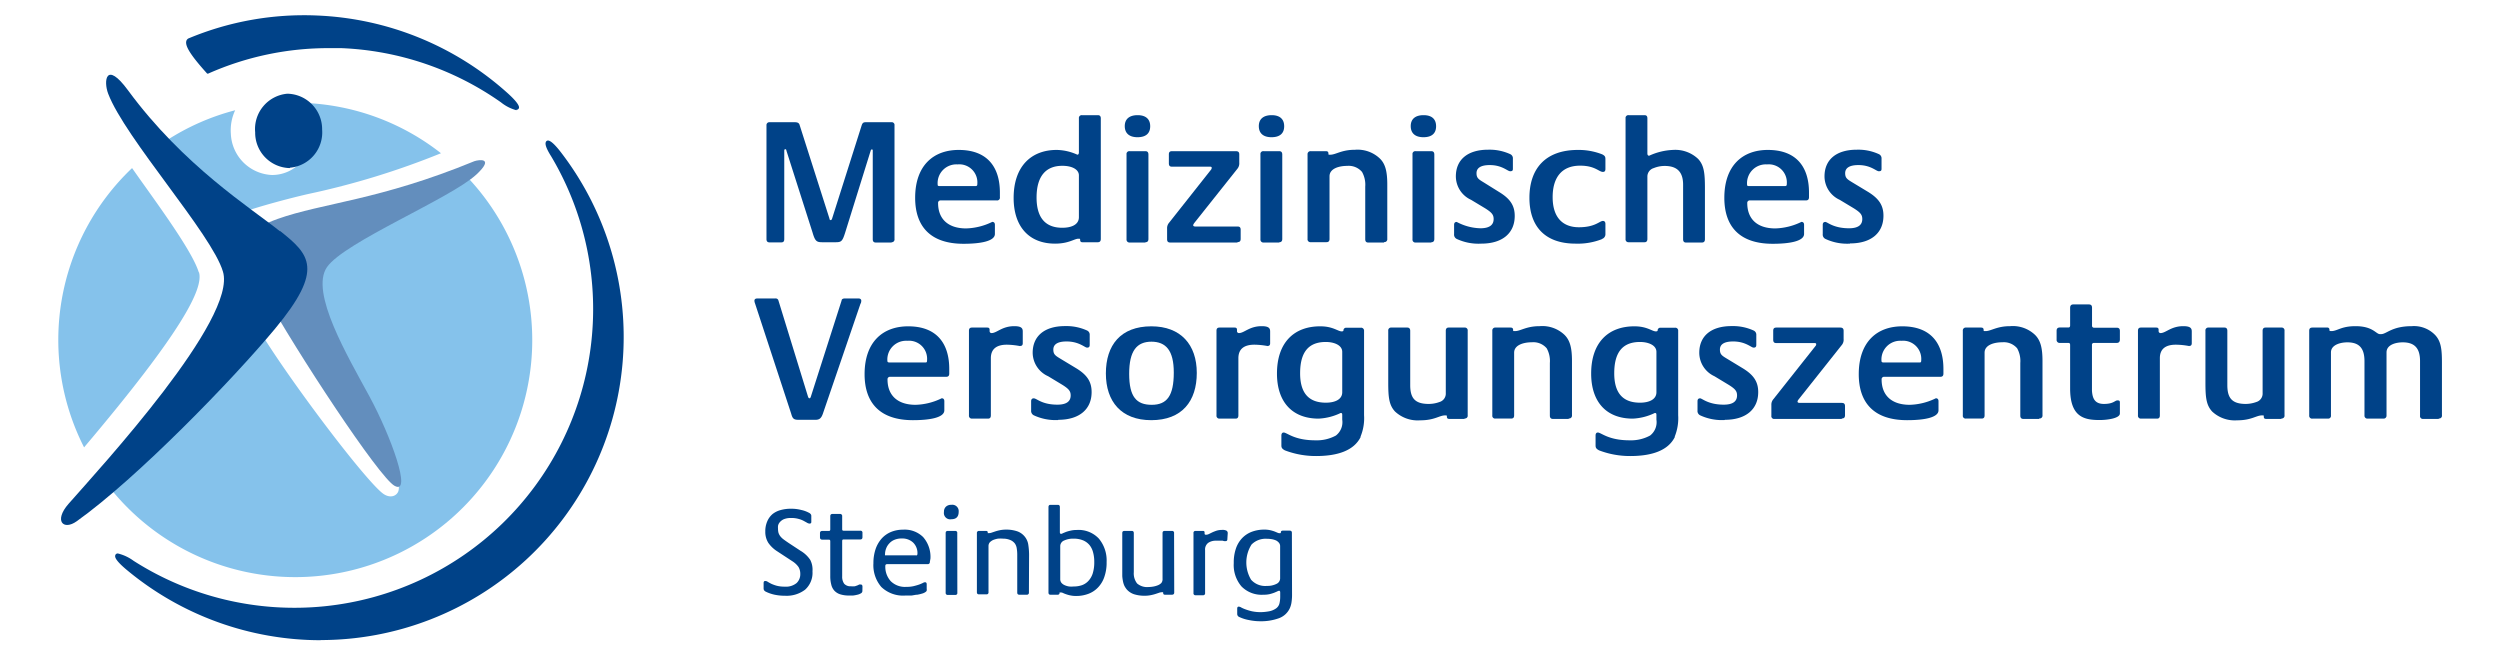
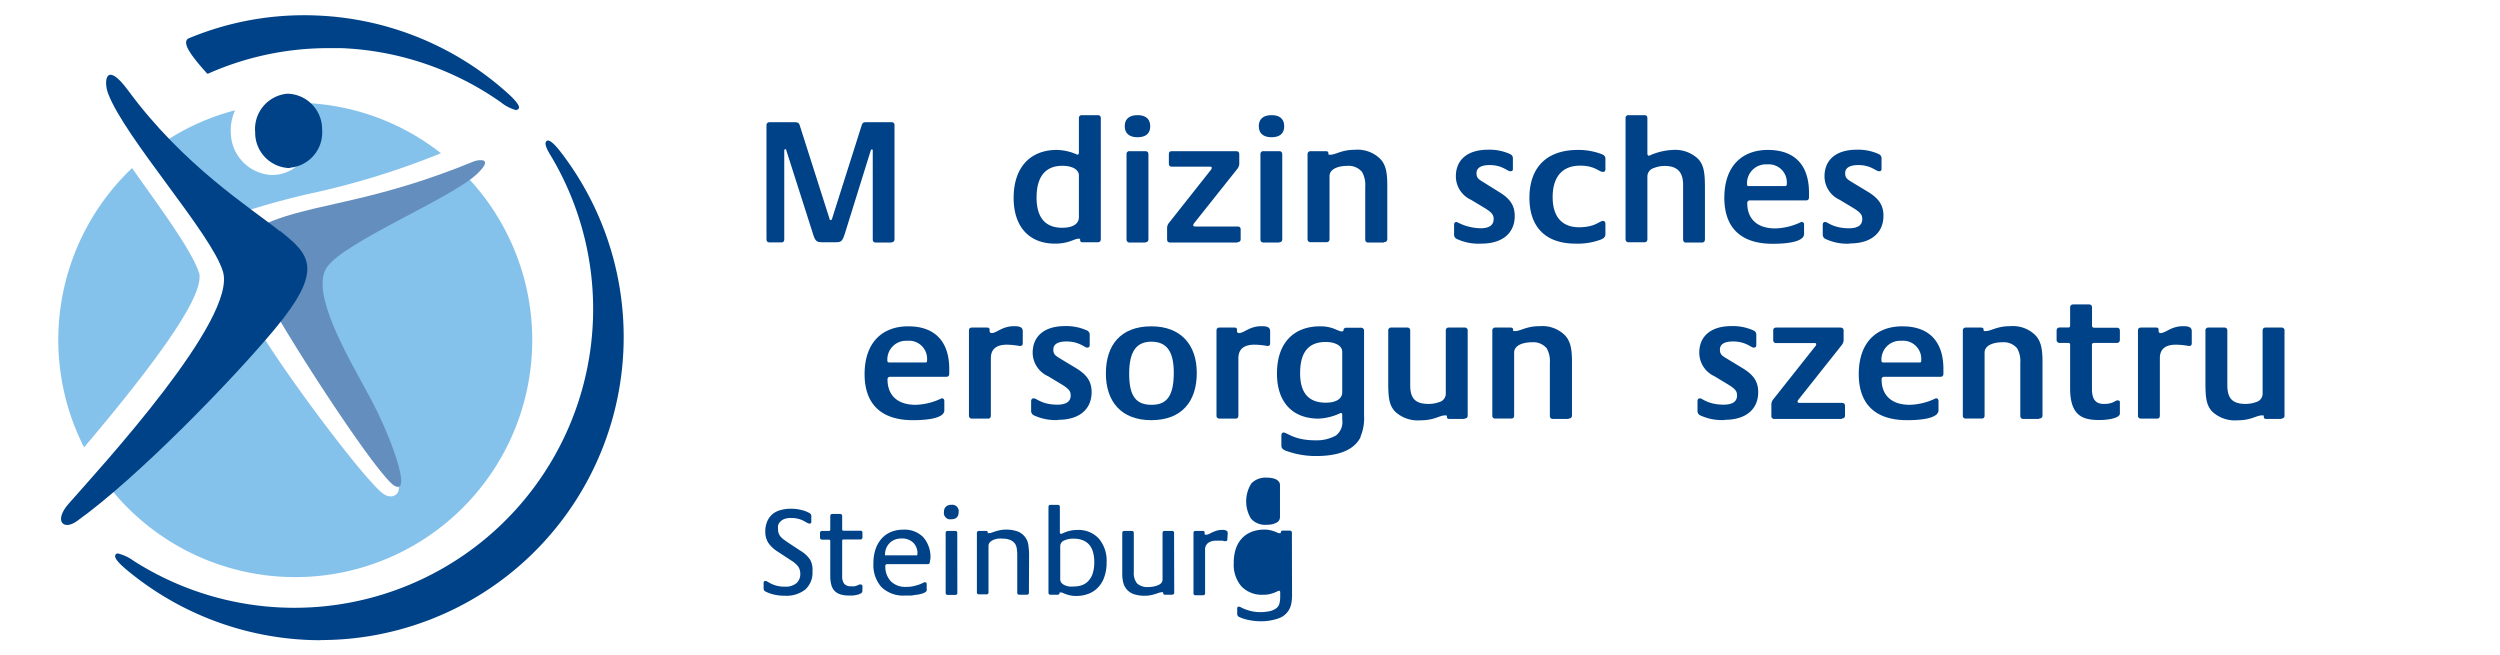
<svg xmlns="http://www.w3.org/2000/svg" id="Ebene_1" data-name="Ebene 1" viewBox="0 0 340.16 89.18">
  <defs>
    <style>.cls-1{fill:#85c2eb;}.cls-2{fill:#004288;}.cls-3{fill:#638ebd;}</style>
  </defs>
  <title>Medizinisches Versorgungszentrum Steinburg</title>
  <path class="cls-1" d="M22.61,19.19C26.09,23,33.5,28.51,33.72,28.66c1.32-.49,5.39-1.62,8.2-2.26A107.35,107.35,0,0,0,60,20.85,32.1,32.1,0,0,0,41.24,14a6.4,6.4,0,0,1,0,7.7A5.25,5.25,0,0,1,37,23.81a5.85,5.85,0,0,1-5.59-5.62A6.4,6.4,0,0,1,32,15a32,32,0,0,0-9.41,4.16" />
  <path class="cls-1" d="M27.05,37.07c-.79-2.62-4.67-8-8.08-12.78l-1-1.42a32.24,32.24,0,0,0-6.53,38c13.19-15.59,16.31-21.6,15.63-23.84" />
  <path class="cls-1" d="M52.53,29.46c-4.38,2.38-9.33,5.08-10.45,6.73C40.35,38.73,44.51,46.26,47,50.76l.85,1.54C49.32,55,55,64.73,54.19,66.87c-.23.58-1,.95-1.91.4-2-1.17-12.3-14.71-16.75-21.91A216.43,216.43,0,0,1,14.89,66.3,32.25,32.25,0,1,0,63.23,23.73c-.25-.26-6.83,3.62-10.7,5.73" />
  <path class="cls-2" d="M39.45,22.82a4.82,4.82,0,0,0,4.38-5.19,4.83,4.83,0,0,0-4.73-4.88A4.82,4.82,0,0,0,34.72,18a4.81,4.81,0,0,0,4.73,4.87" />
  <path class="cls-2" d="M43.66,87.11a41.27,41.27,0,0,1-26.43-9.58c-1.72-1.44-1.59-1.82-1.54-2a.34.34,0,0,1,.36-.22,6,6,0,0,1,2.13,1A40.65,40.65,0,0,0,75,21.28c-1-1.57-.76-1.88-.71-2a.32.32,0,0,1,.27-.16c.44,0,1.2.87,1.76,1.6a41.24,41.24,0,0,1-32.7,66.37" />
  <path class="cls-2" d="M70.27,15a5.66,5.66,0,0,1-2.1-1.07A40.56,40.56,0,0,0,46.46,6.55l-1.65,0A40.25,40.25,0,0,0,28.36,10a.17.17,0,0,1-.23-.05c-2.08-2.31-2.94-3.62-2.79-4.32a.57.57,0,0,1,.37-.43A40.8,40.8,0,0,1,43.13,2.11a41.28,41.28,0,0,1,26,10.62c1.66,1.51,1.51,1.89,1.47,2a.36.36,0,0,1-.35.21" />
  <path class="cls-3" d="M37.77,29.79C34.47,31,31.79,32.33,36,40s15.59,25,17.7,26.11c2.4,1.29-.49-6.74-3.43-12.17s-8.13-14.16-5.79-17.58S61.33,27,64.85,23.72c2.45-2.3.33-2-.3-1.79-12.93,5.32-20.65,5.68-26.78,7.86" />
  <path class="cls-2" d="M38.14,31.45c4,3.19,6,5.18-.71,13.27-5.66,6.82-18.79,20.37-27,26.21-1.81,1.29-3.14-.05-1.1-2.38,4.4-5,23-25.2,21-31.61-1.51-5.09-13.29-18.11-15.61-24.19-.66-1.73-.32-4.57,2.7-.46,7.59,10.32,16.71,16,20.65,19.16" />
  <path class="cls-2" d="M121.32,33h-2.16c-.27,0-.41-.15-.41-.44v-12c0-.17,0-.22-.12-.22s-.12.05-.17.19L115,31.64c-.38,1.2-.52,1.32-1.32,1.32h-1.77c-.79,0-1-.12-1.35-1.32L107,20.49c0-.14-.09-.19-.16-.19s-.13.05-.13.24v12c0,.32-.14.44-.41.44h-1.6c-.24,0-.41-.12-.41-.44V17.06a.39.39,0,0,1,.43-.43h3.43c.39,0,.58.12.65.38l4.06,12.73c0,.15.1.21.17.21s.14-.06.19-.21l4-12.61c.12-.41.26-.5.57-.5h3.48a.38.38,0,0,1,.44.43V32.52a.38.38,0,0,1-.41.44" />
-   <path class="cls-2" d="M130.29,22.37a2.55,2.55,0,0,0-2.71,2.71c0,.15,0,.24.29.24h4.82c.22,0,.29-.05.29-.31a2.46,2.46,0,0,0-2.69-2.64m5.28,4.9H128a.33.33,0,0,0-.36.36c0,2.11,1.3,3.45,3.82,3.45a8.57,8.57,0,0,0,3.55-.89c.24,0,.36.15.36.39v1.25c0,1-2,1.34-4.27,1.34-4.44,0-6.58-2.3-6.58-6.26,0-4.35,2.45-6.51,5.93-6.51,3.89,0,5.6,2.33,5.6,5.81v.62a.38.38,0,0,1-.44.44" />
  <path class="cls-2" d="M146.8,23.86c0-.75-.84-1.3-2.26-1.3-2.2,0-3.5,1.37-3.5,4.32,0,2.5,1,4.11,3.5,4.11,1.23,0,2.26-.41,2.26-1.44Zm2.57,9.1h-2.11c-.2,0-.29-.12-.29-.31s-.05-.17-.24-.17c-.55,0-1.3.67-3.17.67-3.6,0-5.64-2.38-5.64-6.22,0-4.25,2.35-6.53,5.86-6.53a7,7,0,0,1,2.81.65c.14,0,.21-.12.21-.32V16.1a.38.38,0,0,1,.41-.43h2.18c.27,0,.39.17.39.43V32.52c0,.27-.12.44-.41.44" />
  <path class="cls-2" d="M155.85,33h-2.14a.4.4,0,0,1-.43-.44V21a.38.38,0,0,1,.43-.43h2.14c.29,0,.41.17.41.46V32.52c0,.29-.14.44-.41.44m-1.08-14.29c-1.1,0-1.73-.53-1.73-1.51s.65-1.49,1.75-1.49,1.71.53,1.71,1.51-.6,1.49-1.73,1.49" />
  <path class="cls-2" d="M168.38,33h-9.15c-.31,0-.43-.15-.43-.44V31.11a1.13,1.13,0,0,1,.26-.79l5.7-7.21a.42.42,0,0,0,.11-.29c0-.09-.07-.14-.21-.14h-5.19c-.31,0-.43-.14-.43-.46V21c0-.29.12-.43.43-.43h8.69c.32,0,.46.14.46.43v1.13a1.16,1.16,0,0,1-.26.84l-5.86,7.37c-.12.17-.15.24-.15.32s.1.16.27.16h5.76c.29,0,.43.12.43.44v1.24c0,.32-.14.44-.43.44" />
  <path class="cls-2" d="M174.06,33h-2.13a.4.4,0,0,1-.43-.44V21a.38.38,0,0,1,.43-.43h2.13c.29,0,.41.17.41.46V32.52c0,.29-.14.44-.41.44M173,18.67c-1.1,0-1.72-.53-1.72-1.51s.65-1.49,1.75-1.49,1.7.53,1.7,1.51-.6,1.49-1.73,1.49" />
  <path class="cls-2" d="M188.3,33h-2.14c-.28,0-.4-.17-.4-.44V25.39a3.54,3.54,0,0,0-.44-2,2.38,2.38,0,0,0-2-.82c-1.13,0-2.42.36-2.42,1.42v8.52c0,.29-.13.44-.41.44h-2.14a.39.39,0,0,1-.44-.44V21a.4.4,0,0,1,.44-.43h2.07c.24,0,.33.12.33.31s0,.17.26.17c.75,0,1.51-.67,3.34-.67a4.39,4.39,0,0,1,3.41,1.2c.75.74,1,1.78,1,3.55v7.37a.39.39,0,0,1-.43.44" />
-   <path class="cls-2" d="M194.75,33h-2.13a.39.39,0,0,1-.43-.44V21a.38.38,0,0,1,.43-.43h2.13c.29,0,.41.17.41.46V32.52c0,.29-.14.44-.41.44m-1.07-14.29c-1.11,0-1.73-.53-1.73-1.51s.64-1.49,1.75-1.49,1.7.53,1.7,1.51-.6,1.49-1.72,1.49" />
  <path class="cls-2" d="M201.54,33.15a7,7,0,0,1-3.31-.63.65.65,0,0,1-.38-.67V30.6c0-.24.09-.4.36-.4a7.18,7.18,0,0,0,3.22.86c1.27,0,1.8-.48,1.8-1.25,0-.57-.22-.88-1.16-1.47l-1.91-1.15A3.52,3.52,0,0,1,198.09,24c0-2.24,1.56-3.63,4.39-3.63a6.73,6.73,0,0,1,3,.6.62.62,0,0,1,.37.62v1.32c0,.22,0,.39-.37.39s-1.08-.84-2.78-.84c-1.27,0-1.8.43-1.8,1.1s.29.84,1,1.27L204,26.14c1.49.91,2.1,1.84,2.1,3.24,0,2.33-1.66,3.77-4.55,3.77" />
  <path class="cls-2" d="M217.94,32.55a9,9,0,0,1-3.56.6c-4.15,0-6.28-2.33-6.28-6.24s2.13-6.51,6.6-6.51A8.79,8.79,0,0,1,218,21c.39.2.44.34.44.68V23c0,.29-.13.39-.34.39-.55,0-1.06-.85-3.1-.85-2.57,0-3.74,1.69-3.74,4.28,0,2.76,1.36,4.1,3.58,4.1s2.8-.86,3.26-.86c.24,0,.34.17.34.41v1.37a.67.67,0,0,1-.46.67" />
  <path class="cls-2" d="M231.57,33h-2.18c-.24,0-.38-.15-.38-.44V25.13c0-1.66-.75-2.55-2.5-2.55a3.92,3.92,0,0,0-1.49.29,1.2,1.2,0,0,0-.87,1.2v8.45c0,.29-.14.44-.38.44h-2.19a.39.39,0,0,1-.4-.44V16.1a.38.38,0,0,1,.43-.43h2.14c.28,0,.4.14.4.43v4.78c0,.19.08.31.24.31a8.52,8.52,0,0,1,3.22-.79,4.52,4.52,0,0,1,3.44,1.22c.81.86.93,1.95.93,4v6.94c0,.29-.14.44-.41.44" />
  <path class="cls-2" d="M240.43,22.37a2.56,2.56,0,0,0-2.72,2.71c0,.15,0,.24.29.24h4.83c.22,0,.29-.05.29-.31a2.46,2.46,0,0,0-2.69-2.64m5.28,4.9H238.1a.33.33,0,0,0-.36.36c0,2.11,1.29,3.45,3.82,3.45a8.57,8.57,0,0,0,3.55-.89c.24,0,.36.15.36.39v1.25c0,1-2,1.34-4.27,1.34-4.45,0-6.58-2.3-6.58-6.26,0-4.35,2.45-6.51,5.92-6.51,3.9,0,5.6,2.33,5.6,5.81v.62c0,.29-.12.44-.43.44" />
  <path class="cls-2" d="M251.71,33.15a6.94,6.94,0,0,1-3.31-.63.65.65,0,0,1-.39-.67V30.6c0-.24.09-.4.36-.4s1.08.86,3.22.86c1.27,0,1.8-.48,1.8-1.25,0-.57-.22-.88-1.16-1.47l-1.91-1.15A3.52,3.52,0,0,1,248.25,24c0-2.24,1.56-3.63,4.39-3.63a6.69,6.69,0,0,1,3,.6.62.62,0,0,1,.37.62v1.32c0,.22,0,.39-.37.39s-1.08-.84-2.78-.84c-1.27,0-1.8.43-1.8,1.1s.29.84,1,1.27l2.12,1.28c1.48.91,2.09,1.84,2.09,3.24,0,2.33-1.66,3.77-4.54,3.77" />
-   <path class="cls-2" d="M117.09,41.3l-5.13,15c-.2.55-.42.82-1,.82h-2.31c-.64,0-.81-.15-1-.84l-4.92-15a1.13,1.13,0,0,1-.08-.36c0-.19.12-.31.41-.31h2.43a.38.38,0,0,1,.43.29l4,13c.07.22.12.29.22.29s.14-.07.21-.29l4.16-13c0-.19.19-.29.43-.29h1.87c.26,0,.38.14.38.31a1.08,1.08,0,0,1-.07.36" />
  <path class="cls-2" d="M123.45,46.37a2.55,2.55,0,0,0-2.71,2.71c0,.15.05.24.29.24h4.82c.22,0,.29,0,.29-.31a2.46,2.46,0,0,0-2.69-2.64m5.28,4.9h-7.61a.33.33,0,0,0-.36.36c0,2.11,1.3,3.45,3.82,3.45a8.52,8.52,0,0,0,3.55-.89c.24,0,.36.15.36.39v1.25c0,1-2,1.34-4.27,1.34-4.44,0-6.58-2.3-6.58-6.26,0-4.35,2.45-6.51,5.93-6.51,3.89,0,5.59,2.33,5.59,5.81v.62c0,.29-.12.44-.43.44" />
  <path class="cls-2" d="M138.79,47.09A10.4,10.4,0,0,0,137,46.9c-1.36,0-2.18.55-2.18,1.84v7.78c0,.29-.12.44-.39.44h-2.18a.39.39,0,0,1-.41-.44V45c0-.28.12-.43.41-.43h2.08c.22,0,.32.1.32.29v.22a.26.26,0,0,0,.26.24c.73,0,1.42-.94,3.1-.94,1,0,1.15.31,1.15.72v1.61c0,.21-.09.36-.33.36" />
  <path class="cls-2" d="M144,57.15a7,7,0,0,1-3.31-.63.66.66,0,0,1-.39-.67V54.6c0-.24.1-.4.36-.4.41,0,1.08.86,3.22.86,1.27,0,1.8-.48,1.8-1.25,0-.57-.22-.88-1.15-1.46l-1.92-1.16A3.53,3.53,0,0,1,140.51,48c0-2.24,1.57-3.63,4.4-3.63a6.76,6.76,0,0,1,3,.6.62.62,0,0,1,.36.62v1.32c0,.22-.05.39-.36.39s-1.08-.84-2.79-.84c-1.27,0-1.8.43-1.8,1.1s.29.84,1,1.27l2.12,1.28c1.49.91,2.09,1.84,2.09,3.24,0,2.33-1.66,3.77-4.54,3.77" />
  <path class="cls-2" d="M156.69,46.49c-2,0-3.05,1.22-3.05,4.37s1,4.22,3.07,4.22,3-1.22,3-4.39c0-3-1.06-4.2-3.07-4.2m0,10.68c-4.06,0-6.17-2.52-6.17-6.36s2-6.41,6.19-6.41c4,0,6.18,2.5,6.18,6.34s-2,6.43-6.2,6.43" />
  <path class="cls-2" d="M172.51,47.09a10.4,10.4,0,0,0-1.83-.19c-1.36,0-2.18.55-2.18,1.84v7.78c0,.29-.12.44-.38.44h-2.19a.39.39,0,0,1-.41-.44V45c0-.28.12-.43.41-.43H168c.21,0,.31.1.31.29v.22a.26.26,0,0,0,.26.24c.73,0,1.42-.94,3.1-.94,1,0,1.15.31,1.15.72v1.61c0,.21-.09.36-.33.36" />
  <path class="cls-2" d="M182.63,47.88c0-.94-1.15-1.35-2.23-1.35-2.21,0-3.5,1.21-3.5,4.26,0,2.49,1,4,3.5,4,1.23,0,2.23-.43,2.23-1.42Zm2.52,11.55c-.93,1.92-3.24,2.62-6.07,2.62a11.8,11.8,0,0,1-4.25-.77c-.36-.2-.48-.34-.48-.67V59.26c0-.24.1-.41.31-.41.46,0,1.42,1.06,4.3,1.06a5.42,5.42,0,0,0,2.81-.65,2.3,2.3,0,0,0,.86-2.16v-.58c0-.21,0-.33-.21-.33a7.67,7.67,0,0,1-3,.77c-3.6,0-5.67-2.28-5.67-6.13,0-4.25,2.35-6.43,5.88-6.43,1.76,0,2.4.69,2.93.69.22,0,.24-.09.24-.19s.12-.31.36-.31h2a.4.4,0,0,1,.44.43V56.5a6.53,6.53,0,0,1-.49,2.93" />
  <path class="cls-2" d="M199.27,57H197.2c-.26,0-.33-.12-.33-.31s-.05-.17-.24-.17c-.8,0-1.42.67-3.39.67a4.51,4.51,0,0,1-3.43-1.2c-.82-.89-.92-1.94-.92-4V45a.38.38,0,0,1,.41-.43h2.19c.26,0,.39.17.39.43V52.4c0,1.77.64,2.56,2.52,2.56a4.24,4.24,0,0,0,1.46-.26,1.19,1.19,0,0,0,.86-1.22V45c0-.26.12-.43.38-.43h2.19a.38.38,0,0,1,.41.43v11.5a.38.38,0,0,1-.43.44" />
  <path class="cls-2" d="M213.43,57h-2.14c-.28,0-.41-.17-.41-.44V49.39a3.55,3.55,0,0,0-.43-2,2.38,2.38,0,0,0-2-.82c-1.13,0-2.43.36-2.43,1.42v8.52c0,.29-.11.44-.4.44h-2.14a.38.38,0,0,1-.43-.44V45a.39.39,0,0,1,.43-.43h2.06c.24,0,.34.12.34.31s0,.17.27.17c.74,0,1.51-.67,3.33-.67a4.38,4.38,0,0,1,3.41,1.2c.74.75,1,1.78,1,3.55v7.37a.39.39,0,0,1-.43.44" />
-   <path class="cls-2" d="M225.38,47.88c0-.94-1.15-1.35-2.23-1.35-2.21,0-3.51,1.21-3.51,4.26,0,2.49,1,4,3.51,4,1.22,0,2.23-.43,2.23-1.42Zm2.52,11.55c-.93,1.92-3.24,2.62-6.07,2.62a11.75,11.75,0,0,1-4.25-.77c-.37-.2-.48-.34-.48-.67V59.26c0-.24.09-.41.31-.41.45,0,1.42,1.06,4.3,1.06a5.44,5.44,0,0,0,2.81-.65,2.3,2.3,0,0,0,.86-2.16v-.58c0-.21,0-.33-.22-.33a7.6,7.6,0,0,1-3,.77c-3.6,0-5.66-2.28-5.66-6.13,0-4.25,2.35-6.43,5.88-6.43,1.75,0,2.4.69,2.93.69.22,0,.24-.09.24-.19s.12-.31.36-.31h2a.39.39,0,0,1,.43.43V56.5a6.68,6.68,0,0,1-.48,2.93" />
  <path class="cls-2" d="M234.67,57.15a7,7,0,0,1-3.32-.63.65.65,0,0,1-.38-.67V54.6c0-.24.09-.4.36-.4s1.08.86,3.21.86c1.28,0,1.81-.48,1.81-1.25,0-.57-.22-.88-1.16-1.46l-1.92-1.16A3.52,3.52,0,0,1,231.21,48c0-2.24,1.56-3.63,4.39-3.63a6.73,6.73,0,0,1,3,.6.62.62,0,0,1,.37.62v1.32c0,.22-.05.39-.37.39s-1.08-.84-2.78-.84c-1.28,0-1.8.43-1.8,1.1s.28.84,1,1.27l2.11,1.28c1.49.91,2.1,1.84,2.1,3.24,0,2.33-1.67,3.77-4.54,3.77" />
  <path class="cls-2" d="M250.6,57h-9.14a.38.38,0,0,1-.44-.44V55.11a1.13,1.13,0,0,1,.27-.79L247,47.11a.39.39,0,0,0,.12-.28c0-.1-.07-.15-.22-.15H241.7c-.31,0-.43-.14-.43-.46V45c0-.29.12-.43.43-.43h8.69c.31,0,.46.14.46.43v1.13a1.13,1.13,0,0,1-.27.84l-5.85,7.37c-.13.17-.15.24-.15.32s.1.16.27.16h5.75c.29,0,.44.12.44.44v1.24c0,.32-.15.44-.44.44" />
  <path class="cls-2" d="M258.71,46.37A2.55,2.55,0,0,0,256,49.08c0,.15.05.24.29.24h4.83c.22,0,.29,0,.29-.31a2.47,2.47,0,0,0-2.7-2.64m5.29,4.9h-7.61a.33.33,0,0,0-.37.36c0,2.11,1.3,3.45,3.83,3.45a8.57,8.57,0,0,0,3.55-.89c.24,0,.36.15.36.39v1.25c0,1-2,1.34-4.27,1.34-4.45,0-6.58-2.3-6.58-6.26,0-4.35,2.44-6.51,5.92-6.51,3.9,0,5.6,2.33,5.6,5.81v.62c0,.29-.12.44-.43.44" />
  <path class="cls-2" d="M277.44,57H275.3c-.28,0-.41-.17-.41-.44V49.39a3.55,3.55,0,0,0-.43-2,2.38,2.38,0,0,0-2-.82c-1.13,0-2.43.36-2.43,1.42v8.52c0,.29-.11.44-.4.44H267.5a.38.38,0,0,1-.43-.44V45a.39.39,0,0,1,.43-.43h2.06c.24,0,.34.12.34.31s0,.17.27.17c.74,0,1.51-.67,3.33-.67a4.38,4.38,0,0,1,3.41,1.2c.74.75,1,1.78,1,3.55v7.37a.39.39,0,0,1-.43.44" />
  <path class="cls-2" d="M285.67,57.15c-2.09,0-4-.41-4-4.28V46.94c0-.19-.07-.28-.24-.28h-1.15a.41.41,0,0,1-.45-.46V45c0-.32.17-.44.45-.44h1.15c.17,0,.24-.1.24-.29V41.88c0-.31.15-.46.44-.46h2.09c.33,0,.45.15.45.46V44.3a.26.26,0,0,0,.27.29H288c.29,0,.44.12.44.44V46.2c0,.31-.15.46-.44.46h-3.09a.25.25,0,0,0-.27.28v6.23c.07.95.32,1.79,1.63,1.79s1.49-.48,1.83-.48.34.1.34.41v1.37c0,.67-1.76.89-2.74.89" />
  <path class="cls-2" d="M297.89,47.09a10.25,10.25,0,0,0-1.83-.19c-1.37,0-2.18.55-2.18,1.84v7.78c0,.29-.12.44-.38.44h-2.19a.39.39,0,0,1-.41-.44V45c0-.28.12-.43.41-.43h2.09c.21,0,.31.1.31.29v.22a.26.26,0,0,0,.26.24c.72,0,1.42-.94,3.1-.94,1,0,1.15.31,1.15.72v1.61c0,.21-.09.36-.33.36" />
  <path class="cls-2" d="M310.42,57h-2.07c-.26,0-.33-.12-.33-.31s0-.17-.24-.17c-.8,0-1.42.67-3.39.67A4.51,4.51,0,0,1,301,56c-.82-.89-.92-1.94-.92-4V45a.38.38,0,0,1,.41-.43h2.19c.26,0,.38.17.38.43V52.4c0,1.77.65,2.56,2.52,2.56A4.25,4.25,0,0,0,307,54.7a1.19,1.19,0,0,0,.86-1.22V45c0-.26.12-.43.39-.43h2.18a.38.38,0,0,1,.41.43v11.5a.38.38,0,0,1-.43.44" />
-   <path class="cls-2" d="M331.83,57h-2.14a.38.38,0,0,1-.41-.44V49.13c0-1.63-.64-2.55-2.35-2.55-.94,0-2.21.32-2.21,1.37v8.57a.4.4,0,0,1-.43.44h-2.14a.4.4,0,0,1-.43-.44V49.15c0-1.7-.65-2.57-2.33-2.57-.91,0-2.23.32-2.23,1.37v8.57a.38.38,0,0,1-.41.44h-2.11a.39.39,0,0,1-.44-.44V45c0-.29.13-.43.44-.43h2a.27.27,0,0,1,.31.31c0,.1,0,.17.26.17.82,0,1.32-.67,3.29-.67,2.38,0,2.79,1.08,3.31,1.08H324c.72,0,1.44-1.08,4.15-1.08a4,4,0,0,1,3.2,1.22c.77.84.91,1.88.91,3.7v7.2a.38.38,0,0,1-.43.44" />
  <path class="cls-2" d="M110.55,77.74a3.08,3.08,0,0,1-1,2.49,4.14,4.14,0,0,1-2.73.83,6.78,6.78,0,0,1-1.37-.13,5.11,5.11,0,0,1-1.18-.39.75.75,0,0,1-.31-.23.53.53,0,0,1-.06-.26v-.72c0-.19.08-.28.23-.28a.61.61,0,0,1,.34.12c.13.08.29.17.49.27a5,5,0,0,0,.73.26,4.13,4.13,0,0,0,1.08.12,2.27,2.27,0,0,0,1.62-.49,1.64,1.64,0,0,0,.5-1.23,1.84,1.84,0,0,0-.24-.95,2.94,2.94,0,0,0-.86-.8L105.73,75a4.2,4.2,0,0,1-1.19-1.14,2.77,2.77,0,0,1-.41-1.53,3.36,3.36,0,0,1,.26-1.38,2.7,2.7,0,0,1,.72-1,3,3,0,0,1,1.11-.55,5.23,5.23,0,0,1,1.41-.18,5.42,5.42,0,0,1,1.4.17,3.89,3.89,0,0,1,1,.36.74.74,0,0,1,.29.22.4.4,0,0,1,.07.24V71a.21.21,0,0,1-.24.24.7.7,0,0,1-.35-.12l-.47-.26a3.22,3.22,0,0,0-.69-.26,3.53,3.53,0,0,0-1-.12,2.52,2.52,0,0,0-1,.17,1.54,1.54,0,0,0-.55.42,1,1,0,0,0-.23.49,2.12,2.12,0,0,0,0,.38,2.23,2.23,0,0,0,.06.54,1.61,1.61,0,0,0,.24.47,2.37,2.37,0,0,0,.48.46c.2.15.46.33.76.53l1.52,1a4,4,0,0,1,1.33,1.25A2.9,2.9,0,0,1,110.55,77.74Z" />
  <path class="cls-2" d="M117.34,80.42a.36.36,0,0,1-.2.31,1.5,1.5,0,0,1-.48.19,4.77,4.77,0,0,1-.59.11l-.54,0a3.9,3.9,0,0,1-1.22-.17,1.82,1.82,0,0,1-.79-.5,1.85,1.85,0,0,1-.42-.84,4.47,4.47,0,0,1-.13-1.16V73.65c0-.15-.06-.22-.17-.22h-.9c-.22,0-.33-.11-.33-.31v-.58q0-.3.33-.3h.9c.11,0,.17-.07.17-.21V70.25c0-.22.1-.32.3-.32h1a.28.28,0,0,1,.32.32V72c0,.14.06.21.17.21h2.3a.26.26,0,0,1,.29.3v.58c0,.2-.1.31-.29.31h-2.3c-.11,0-.17.07-.17.22v4.8a1.63,1.63,0,0,0,.27,1,1.12,1.12,0,0,0,.92.35,2.61,2.61,0,0,0,.54,0l.35-.12.25-.12a.49.49,0,0,1,.19,0c.16,0,.24.1.24.29Z" />
  <path class="cls-2" d="M126.52,76.45a.28.28,0,0,1-.31.31h-5.49c-.17,0-.26.08-.26.24a2.91,2.91,0,0,0,.74,2.08,2.74,2.74,0,0,0,2.12.77,4.07,4.07,0,0,0,1-.1c.28-.07.53-.14.73-.21s.37-.15.5-.21a.74.74,0,0,1,.3-.11c.16,0,.24.09.24.28v.59a.88.88,0,0,1,0,.26c0,.07-.07.13-.16.2a1.35,1.35,0,0,1-.45.21,5.09,5.09,0,0,1-.67.16c-.25,0-.51.08-.79.11l-.81,0a4.27,4.27,0,0,1-3.29-1.16,4.54,4.54,0,0,1-1.08-3.23,5.94,5.94,0,0,1,.29-1.91,4.23,4.23,0,0,1,.82-1.44,3.55,3.55,0,0,1,1.26-.9,4.24,4.24,0,0,1,1.66-.32,3.57,3.57,0,0,1,2.73,1,4.08,4.08,0,0,1,1,2.93Zm-1.69-1.07a2,2,0,0,0-.58-1.55,2.13,2.13,0,0,0-1.55-.56,2.42,2.42,0,0,0-1,.18,1.88,1.88,0,0,0-.7.49,2.06,2.06,0,0,0-.43.69,2.22,2.22,0,0,0-.15.8.22.22,0,0,0,0,.13s.08,0,.17,0h4a.22.22,0,0,0,.16,0A.26.26,0,0,0,124.83,75.38Z" />
  <path class="cls-2" d="M130.44,69.65c0,.65-.33,1-1,1a.86.86,0,0,1-1-1,.92.92,0,0,1,.27-.71,1,1,0,0,1,.72-.25A.87.87,0,0,1,130.44,69.65Zm-.18,11a.26.26,0,0,1-.29.3h-1a.27.27,0,0,1-.3-.3V72.54c0-.2.09-.3.29-.3h1a.26.26,0,0,1,.29.3Z" />
  <path class="cls-2" d="M140,80.62a.27.27,0,0,1-.3.3h-1c-.2,0-.29-.1-.29-.3V75.37a5.37,5.37,0,0,0-.07-.77,1.54,1.54,0,0,0-.24-.63,1.52,1.52,0,0,0-.68-.51,2.52,2.52,0,0,0-.93-.17,5.52,5.52,0,0,0-.71,0,3.17,3.17,0,0,0-.64.18,1.52,1.52,0,0,0-.47.33.78.78,0,0,0-.17.5v6.27a.26.26,0,0,1-.29.3h-1c-.2,0-.29-.1-.29-.3V72.54a.27.27,0,0,1,.3-.3h.94c.16,0,.24.07.24.22a.19.19,0,0,0,0,.08s.07,0,.15,0a1.24,1.24,0,0,0,.41-.08l.48-.16a5.52,5.52,0,0,1,.62-.16,4.3,4.3,0,0,1,.87-.08,4.65,4.65,0,0,1,1.38.2,2.29,2.29,0,0,1,1.59,1.77,9.53,9.53,0,0,1,.12,1.7Z" />
  <path class="cls-2" d="M150.57,76.47a5.87,5.87,0,0,1-.3,2,3.82,3.82,0,0,1-.85,1.44,3.48,3.48,0,0,1-1.31.88,4.63,4.63,0,0,1-1.7.3,3.56,3.56,0,0,1-.79-.08,3.71,3.71,0,0,1-.57-.16,2.75,2.75,0,0,1-.4-.16.79.79,0,0,0-.32-.08c-.09,0-.14,0-.16,0s0,0,0,.09-.08.22-.24.22h-1q-.27,0-.27-.3V69c0-.2.09-.31.27-.31h1c.19,0,.28.11.28.31v3.42c0,.14.06.22.17.22a.6.6,0,0,0,.24-.09l.44-.18a4.87,4.87,0,0,1,.62-.17,3.34,3.34,0,0,1,.83-.09,3.78,3.78,0,0,1,3,1.17A4.63,4.63,0,0,1,150.57,76.47Zm-1.68,0a4.85,4.85,0,0,0-.16-1.31,2.58,2.58,0,0,0-.49-1,2.31,2.31,0,0,0-.88-.64,3.36,3.36,0,0,0-1.3-.23,2.92,2.92,0,0,0-1.26.25.83.83,0,0,0-.54.79V78.8a.8.8,0,0,0,.17.51,1.23,1.23,0,0,0,.45.32,2.24,2.24,0,0,0,.59.17,3.17,3.17,0,0,0,.6,0,3.47,3.47,0,0,0,1.15-.18,2.2,2.2,0,0,0,.89-.6,2.67,2.67,0,0,0,.57-1A5,5,0,0,0,148.89,76.5Z" />
  <path class="cls-2" d="M159.77,80.62c0,.2-.11.3-.32.3h-.94c-.16,0-.24-.07-.24-.22s-.05-.12-.17-.12a1.24,1.24,0,0,0-.41.08l-.48.16a5.74,5.74,0,0,1-.63.16,4.3,4.3,0,0,1-.87.08,4.71,4.71,0,0,1-1.39-.2,2.28,2.28,0,0,1-1-.65,2.7,2.7,0,0,1-.33-.5,2.64,2.64,0,0,1-.19-.6,5.1,5.1,0,0,1-.1-.74c0-.28,0-.6,0-1V72.54c0-.2.09-.3.29-.3H154q.27,0,.27.3v5.32a2.22,2.22,0,0,0,.45,1.53,2.1,2.1,0,0,0,1.59.48,3.49,3.49,0,0,0,.61-.06,2.86,2.86,0,0,0,.58-.16,1.36,1.36,0,0,0,.51-.32.82.82,0,0,0,.17-.58V72.54c0-.2.09-.3.28-.3h1a.26.26,0,0,1,.29.3Z" />
  <path class="cls-2" d="M167,73.36q0,.27-.24.27l-.19,0-.21-.06-.33,0-.55,0a1.81,1.81,0,0,0-1.08.29,1.12,1.12,0,0,0-.43,1v5.83a.26.26,0,0,1-.29.3h-1a.26.26,0,0,1-.29-.3V72.54a.26.26,0,0,1,.29-.3h1a.19.19,0,0,1,.22.22v.13c0,.12.06.17.19.17a.91.91,0,0,0,.4-.1l.47-.23c.18-.08.38-.16.59-.23a2.74,2.74,0,0,1,.73-.1,1.16,1.16,0,0,1,.61.11.39.39,0,0,1,.16.35Z" />
-   <path class="cls-2" d="M175.8,80.82a6.86,6.86,0,0,1-.07,1.12,2.94,2.94,0,0,1-.22.79,2.6,2.6,0,0,1-1.5,1.39,7.1,7.1,0,0,1-2.53.41,7.5,7.5,0,0,1-1.58-.17,5.2,5.2,0,0,1-1.26-.4.45.45,0,0,1-.3-.43v-.72c0-.18.07-.27.22-.27a.74.74,0,0,1,.33.12,4.12,4.12,0,0,0,.57.25,7.16,7.16,0,0,0,.87.26,5.76,5.76,0,0,0,1.27.12,6.51,6.51,0,0,0,1-.1,2.45,2.45,0,0,0,1-.39,1.17,1.17,0,0,0,.49-.71,3.82,3.82,0,0,0,.1-.9v-.57q0-.24-.15-.24a.58.58,0,0,0-.25.09l-.42.18a5.15,5.15,0,0,1-.62.19,3.49,3.49,0,0,1-.83.08,3.83,3.83,0,0,1-3-1.13,4.48,4.48,0,0,1-1.05-3.17,5.85,5.85,0,0,1,.3-2,3.83,3.83,0,0,1,.85-1.41,3.56,3.56,0,0,1,1.32-.86,4.85,4.85,0,0,1,1.7-.29,3.63,3.63,0,0,1,.79.08,5.13,5.13,0,0,1,.58.17l.41.17a.65.65,0,0,0,.29.07c.12,0,.17,0,.17-.13s.09-.22.26-.22h.93c.21,0,.31.1.31.3Zm-1.62-6.47a.73.73,0,0,0-.14-.47,1.27,1.27,0,0,0-.39-.33,2.38,2.38,0,0,0-.57-.18,3.85,3.85,0,0,0-.69-.06,2.69,2.69,0,0,0-2.1.78,4.56,4.56,0,0,0-.06,4.79,2.56,2.56,0,0,0,2.16.84,2.73,2.73,0,0,0,1.28-.27.83.83,0,0,0,.51-.74Z" />
+   <path class="cls-2" d="M175.8,80.82a6.86,6.86,0,0,1-.07,1.12,2.94,2.94,0,0,1-.22.79,2.6,2.6,0,0,1-1.5,1.39,7.1,7.1,0,0,1-2.53.41,7.5,7.5,0,0,1-1.58-.17,5.2,5.2,0,0,1-1.26-.4.45.45,0,0,1-.3-.43v-.72c0-.18.07-.27.22-.27a.74.74,0,0,1,.33.12,4.12,4.12,0,0,0,.57.25,7.16,7.16,0,0,0,.87.26,5.76,5.76,0,0,0,1.27.12,6.51,6.51,0,0,0,1-.1,2.45,2.45,0,0,0,1-.39,1.17,1.17,0,0,0,.49-.71,3.82,3.82,0,0,0,.1-.9v-.57q0-.24-.15-.24a.58.58,0,0,0-.25.09l-.42.18a5.15,5.15,0,0,1-.62.19,3.49,3.49,0,0,1-.83.08,3.83,3.83,0,0,1-3-1.13,4.48,4.48,0,0,1-1.05-3.17,5.85,5.85,0,0,1,.3-2,3.83,3.83,0,0,1,.85-1.41,3.56,3.56,0,0,1,1.32-.86,4.85,4.85,0,0,1,1.7-.29,3.63,3.63,0,0,1,.79.08,5.13,5.13,0,0,1,.58.17l.41.17a.65.65,0,0,0,.29.07c.12,0,.17,0,.17-.13s.09-.22.26-.22h.93c.21,0,.31.1.31.3m-1.62-6.47a.73.73,0,0,0-.14-.47,1.27,1.27,0,0,0-.39-.33,2.38,2.38,0,0,0-.57-.18,3.85,3.85,0,0,0-.69-.06,2.69,2.69,0,0,0-2.1.78,4.56,4.56,0,0,0-.06,4.79,2.56,2.56,0,0,0,2.16.84,2.73,2.73,0,0,0,1.28-.27.83.83,0,0,0,.51-.74Z" />
</svg>